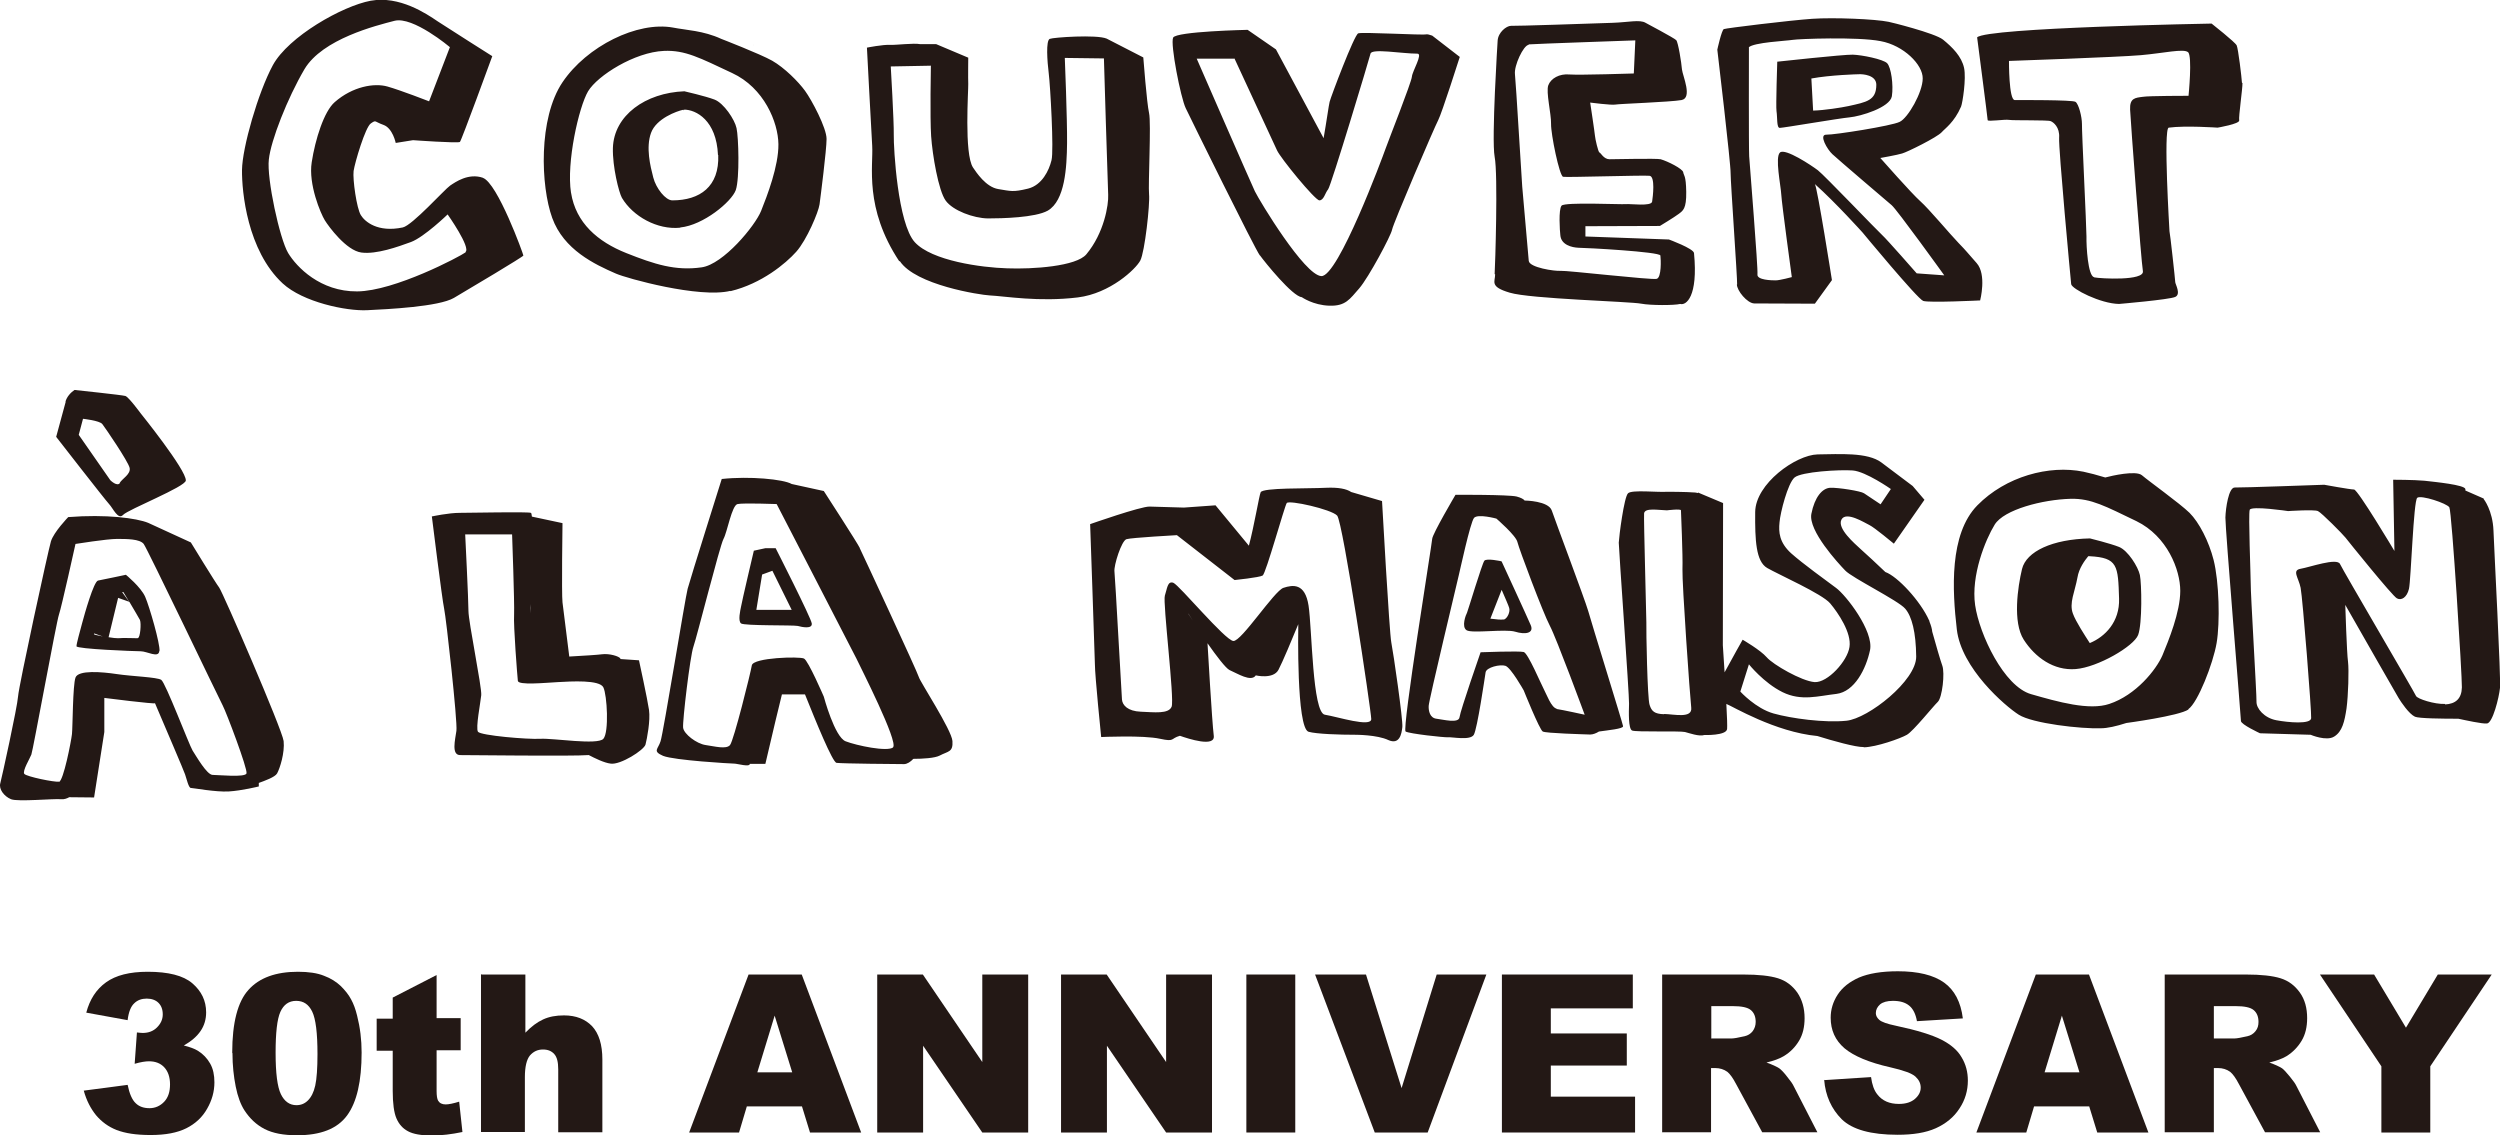
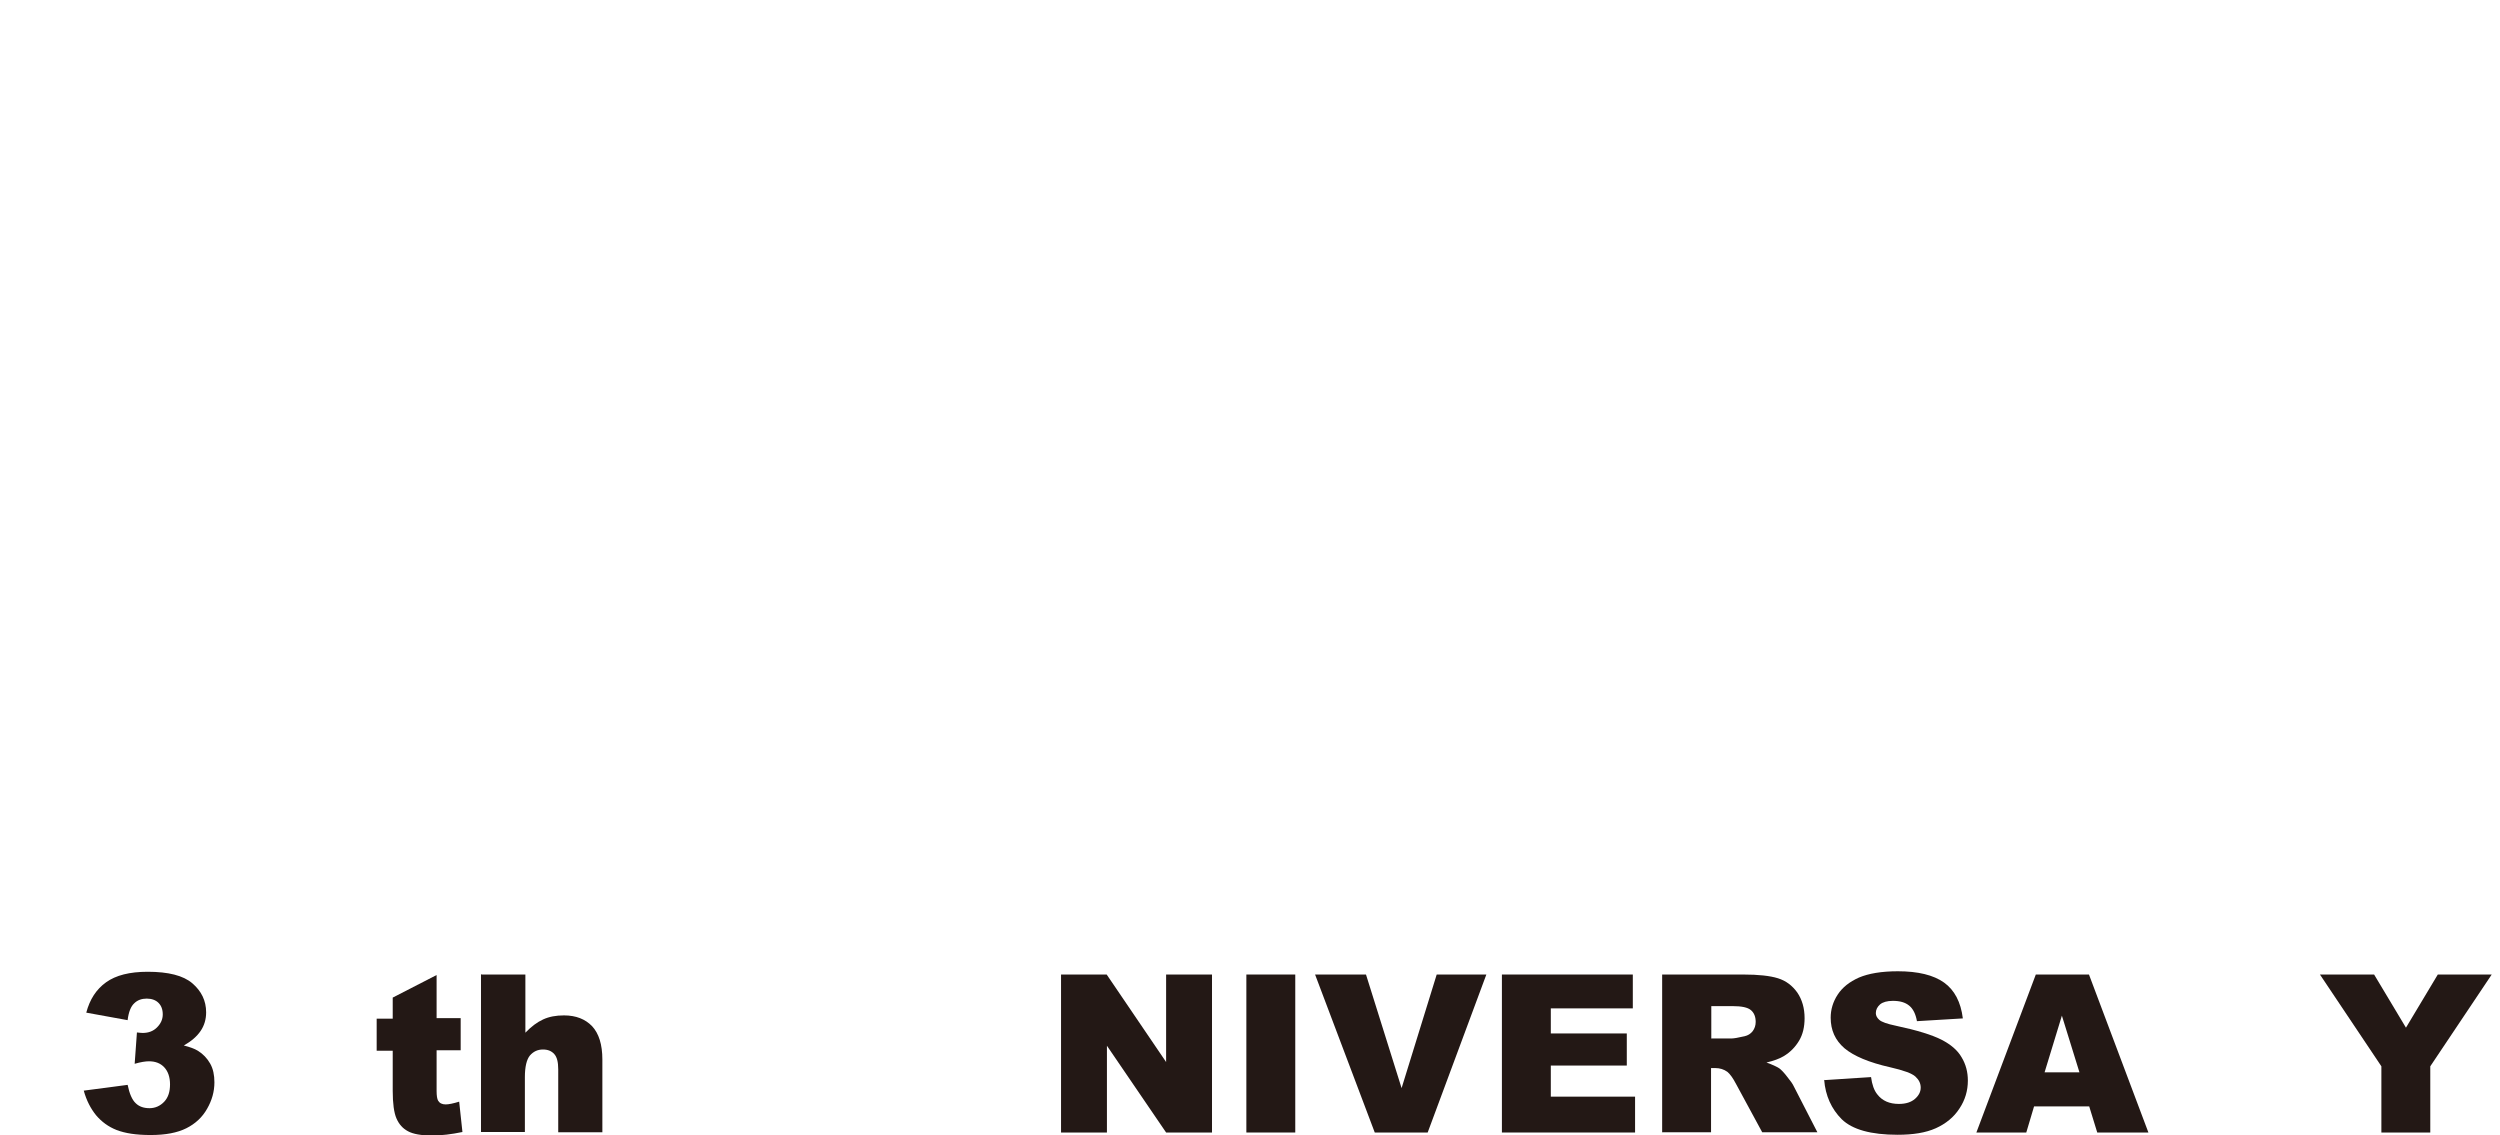
<svg xmlns="http://www.w3.org/2000/svg" id="_レイヤー_2" viewBox="0 0 99.69 45.27">
  <defs>
    <style>.cls-1{fill:#231815;}</style>
  </defs>
  <g id="_レイアウト">
-     <path class="cls-1" d="M29.13,11.61c1.24-.3,2.2-1.1,2.62-1.57s.89-1.59.93-1.89.28-2.17.28-2.61c0-.44-.59-1.55-.86-1.92s-.82-.92-1.31-1.2c-.48-.27-2.03-.87-2.03-.87-.71-.33-1.42-.35-1.92-.45-1.42-.26-3.44.74-4.41,2.18s-.87,4.14-.41,5.41,1.69,1.85,2.54,2.22c.43.19,3.32.99,4.56.69ZM31.1,4.63s0-.04,0-.06c0,0,0,.01,0,.02,0,.01,0,.03,0,.04ZM30.94,3.37s0-.02,0-.02c0,0,0,0,0,.01,0,0,0,0,0,.01ZM30.06,1.81s-.02-.03-.03-.04c0,0,0,0,0,0,0,0,.02.02.02.03ZM22.77,7.69c-.19-1.21.31-3.42.68-4.05.38-.63,1.86-1.56,3.02-1.61.85-.04,1.44.28,2.72.88,1.28.59,1.84,1.97,1.85,2.84.01.87-.45,2.06-.69,2.66-.24.6-1.51,2.13-2.37,2.25-1.04.15-1.88-.12-3.01-.57s-2.01-1.2-2.2-2.41ZM27.13,9.07c.91-.09,2.04-1.02,2.21-1.49.16-.47.11-2.13.03-2.47-.07-.34-.51-1-.88-1.14s-1.2-.33-1.2-.33c-1.55.06-2.81.96-2.85,2.26-.02.75.24,1.78.36,1.99.44.74,1.41,1.28,2.32,1.19ZM28.64,6.18c.05,1.26-.73,1.81-1.83,1.81-.27,0-.65-.48-.76-.91-.12-.46-.3-1.2-.09-1.78s1.04-.87,1.27-.92c.03.06,0-.01.04-.01.49,0,1.3.43,1.36,1.81ZM35.88,10.41c.63.96,3.21,1.35,3.58,1.37.62.03,1.96.27,3.52.08,1.29-.16,2.31-1.13,2.49-1.47.18-.34.39-2.25.35-2.64-.04-.39.09-2.85,0-3.24-.09-.39-.23-2.22-.23-2.22l-1.46-.75c-.4-.17-2.13-.05-2.27.01-.16.07-.1.89-.04,1.38.06.48.21,3.07.11,3.46-.1.41-.38.99-.93,1.13-.61.15-.69.1-1.19.02s-.88-.67-1.01-.86c-.36-.54-.18-3.12-.19-3.33s0-1.05,0-1.05l-1.28-.54h-.64c-.25-.05-.96.04-1.19.03-.28-.02-.93.11-.93.11,0,0,.17,3.26.21,3.91.05.8-.33,2.48,1.08,4.61ZM41.09,11.4s0,0,.01,0c0,0,0,0,0,0h0ZM44.26,8.64s0-.07,0-.1c0,.02,0,.04,0,.06,0,.01,0,.03,0,.04ZM44.21,7.06c0-.05,0-.1,0-.16,0,.06,0,.1,0,.12,0,0,0,.03,0,.04ZM44.03,4.08s0-.09,0-.13c0,.04,0,.09,0,.13ZM37.12,2.61s-.04,2.08.01,2.82.29,2.17.58,2.57c.29.4,1.11.7,1.68.71.57,0,1.89-.03,2.39-.31.69-.4.76-1.73.77-2.69.01-.96-.09-3.4-.09-3.4l1.56.02s.15,5.05.17,5.44-.16,1.52-.87,2.37c-.4.48-2.13.6-3.16.56-1.03-.03-3-.3-3.68-1.04-.68-.74-.85-3.75-.84-4.28s-.12-2.73-.12-2.73l1.59-.03ZM50.24,10.18c.2.28,1.3,1.64,1.67,1.67,0,0,.45.32,1.1.34.65.02.81-.26,1.19-.69.38-.44,1.27-2.11,1.31-2.34.04-.24,1.7-4.11,1.84-4.37s.86-2.52.86-2.52l-1.1-.85s0,0,0,0c-.11-.04-.2-.06-.24-.05-.14.04-2.55-.1-2.71-.04-.16.06-1.09,2.53-1.14,2.73-.03.11-.13.83-.24,1.45,0,0-1.9-3.54-1.9-3.54l-1.13-.78s-2.85.06-2.97.31c-.12.25.3,2.39.5,2.81s2.75,5.6,2.96,5.88ZM56.61,4.14s0,0,0,0h0s0,0,0,0ZM49.22,2.32s1.56,3.37,1.7,3.67c.13.3,1.51,1.99,1.69,2,.18,0,.23-.3.35-.44.12-.15,1.64-5.2,1.69-5.41.05-.22,1.25,0,1.87,0,.23,0-.2.69-.22.92s-.93,2.53-1.05,2.87c-.12.34-1.89,5.11-2.56,5.08-.67-.03-2.46-2.99-2.65-3.38-.14-.29-2.32-5.29-2.32-5.29h1.5ZM59.62,10.94c0,.3-.23.49.58.73.81.25,4.8.35,5.25.44.37.07,1.31.07,1.55.01.23.07.72-.28.55-2.03-.02-.18-1-.54-1-.54l-3.33-.12v-.41s2.97-.01,2.97-.01c0,0,.58-.35.75-.48.17-.13.31-.2.3-.88s-.1-.64-.12-.78c-.02-.14-.62-.44-.9-.52-.17-.04-1.81,0-2.04,0s-.35-.26-.4-.27-.17-.54-.18-.67-.19-1.32-.19-1.32c0,0,.85.11,1,.08.15-.03,2.19-.1,2.64-.18.45-.08.05-.96.02-1.22-.02-.26-.15-1.09-.23-1.17-.07-.08-1.22-.69-1.22-.69-.23-.14-.69-.02-1.33,0-.84.03-3.86.13-4.04.12-.18,0-.51.26-.53.59,0,0-.25,3.92-.12,4.63.14.71.02,4.38,0,4.68ZM66.63,7.59s0,0,0,0c0,0,0,0,0,0,0,0,0,0,0,0ZM60.96,1.77c.21-.02,4.25-.16,4.25-.16l-.06,1.32s-2.15.07-2.56.04c-.41-.04-.75.16-.85.43s.12,1.14.11,1.54c-.01.4.33,2.07.48,2.11.15.03,3.22-.07,3.45-.04.23.03.13.83.1,1.03-.03.2-.87.08-1.05.1-.18.02-2.43-.09-2.56.06-.13.15-.07,1.02-.05,1.18.03.38.45.49.73.5.28,0,3.24.16,3.26.31.02.15.05.88-.15.93-.21.05-3.6-.34-3.83-.32s-1.25-.13-1.27-.4-.24-2.76-.26-2.96c-.02-.21-.25-4.13-.29-4.48-.04-.35.34-1.15.54-1.17ZM69.26,11.34c0,.25.41.75.69.76.25,0,2.42.01,2.42.01l.68-.94s-.58-3.69-.68-3.83c.83.74,1.9,1.93,1.9,1.93,0,0,2.19,2.65,2.42,2.73s2.27-.02,2.27-.02c0,0,.27-1.03-.14-1.49s-.38-.45-.72-.8-1.17-1.35-1.53-1.67c-.33-.29-1.59-1.72-1.59-1.72,0,0,.68-.12.87-.18.19-.05,1.39-.64,1.58-.85.12-.14.5-.39.77-1.02.06-.15.21-1.11.12-1.54-.1-.46-.46-.82-.84-1.13-.32-.26-2.14-.71-2.17-.71-.53-.11-2.18-.18-3.05-.12-.87.06-3.42.37-3.52.41-.09.04-.26.82-.26.82,0,0,.54,4.56.53,4.93,0,.37.27,4.18.26,4.43ZM69.73,1.89c.19-.2,1.52-.26,1.75-.3.23-.04,2.59-.13,3.51.05.92.17,1.69.94,1.68,1.49,0,.55-.59,1.58-.92,1.73-.32.16-2.6.52-2.92.51s.04.6.24.78c.2.19,2.16,1.86,2.36,2.03.2.16,2.1,2.8,2.1,2.8l-1.1-.08s-1.2-1.37-1.38-1.53c-.18-.16-2.31-2.39-2.56-2.58s-1.3-.89-1.51-.71c-.21.18.03,1.31.05,1.68.02.37.42,3.29.42,3.29,0,0-.48.13-.64.13s-.76-.01-.73-.24c.03-.23-.31-4.39-.33-4.71-.02-.32-.01-4.34-.01-4.34ZM70.97,5.1c.14,0,2.35-.38,2.78-.42.44-.04,1.61-.39,1.69-.84.07-.45-.03-1.16-.19-1.32-.16-.16-1.01-.33-1.37-.34s-3.01.28-3.01.28c0,0-.06,1.79-.03,1.97.04.26,0,.67.13.67ZM74.12,2.96c.16-.01.7.03.7.42,0,.63-.39.69-1.11.85-.28.06-.97.17-1.41.18l-.07-1.28c.76-.14,1.83-.17,1.9-.17ZM19.26,7.09c-.58-.2-1.1.17-1.31.31-.21.14-1.51,1.59-1.89,1.67-1,.21-1.51-.23-1.67-.49-.17-.27-.33-1.43-.29-1.76.05-.34.47-1.76.69-1.9.22-.15.13-.07.5.06s.49.72.49.72l.69-.11s1.8.13,1.87.07c.06-.05,1.29-3.42,1.29-3.42,0,0-1.74-1.1-2.18-1.39-.44-.3-1.52-1.03-2.67-.82-1.13.21-3.28,1.43-3.9,2.57-.59,1.09-1.22,3.29-1.23,4.18-.01.86.21,3.21,1.62,4.52.81.75,2.54,1.11,3.37,1.07.84-.04,2.86-.14,3.46-.49.61-.36,2.78-1.65,2.77-1.69,0-.05-1.03-2.9-1.62-3.1ZM16.84,4.41s0-.01.01-.02c0,0,0,0,0,0,0,0,0,0-.01.01ZM18.57,10.06c-.23.17-2.84,1.55-4.33,1.56-1.47.01-2.41-.97-2.75-1.53-.34-.57-.86-2.98-.77-3.73.08-.76.74-2.44,1.42-3.6.72-1.21,2.86-1.74,3.59-1.93.74-.19,2.21,1.05,2.21,1.05l-.83,2.16s-1.13-.44-1.66-.59c-.53-.15-1.39,0-2.1.62-.43.37-.78,1.49-.92,2.4-.14.88.36,2.05.52,2.31s.86,1.21,1.46,1.29c.6.08,1.46-.23,1.98-.42.53-.2,1.46-1.1,1.46-1.1,0,0,.94,1.33.71,1.5ZM27.28,4.37s-.03,0-.04.01c.05,0,.07,0,.04-.01ZM89.4,3.3c-.01-.2-.15-1.37-.21-1.49-.06-.13-1-.87-1-.87,0,0-8.97.16-9.35.55,0,0,.42,3.23.42,3.3,0,.07.69-.04.85-.01.16.03,1.55,0,1.66.05.11.04.37.24.34.66-.03.42.46,5.65.48,5.84.02.19,1.17.78,1.91.79,0,0,2-.17,2.24-.28.24-.11,0-.51,0-.59,0-.08-.21-1.99-.23-2.03,0-.02-.25-4.1-.03-4.13.66-.09,1.95,0,1.95,0,0,0,.89-.15.86-.29-.03-.14.14-1.29.13-1.49ZM83.5,11.05c-.24-.05-.31-1.23-.3-1.62,0-.4-.19-4.21-.18-4.49,0-.28-.13-.8-.26-.88-.13-.08-2.18-.07-2.42-.07s-.23-1.56-.23-1.56c0,0,4.34-.15,5.26-.23.91-.08,1.7-.27,1.88-.12s.02,1.74.02,1.74c0,0-1.6,0-1.82.04-.31.04-.53.05-.51.51.02.46.44,6.04.51,6.44.07.4-1.7.3-1.94.25ZM84.5,21.81c-.35-.14-1.16-.34-1.16-.34-1.5.03-2.54.52-2.71,1.22-.17.71-.38,2.12.07,2.82.45.7,1.19,1.24,2.07,1.17.88-.07,2.32-.91,2.49-1.36.17-.45.14-2.06.07-2.39-.07-.33-.48-.98-.83-1.12ZM83.33,25.64c-.18-.28-.56-.86-.67-1.17-.16-.42.08-.88.18-1.44.06-.37.29-.68.43-.85.02,0,.04,0,.06,0,1.12.06,1.13.37,1.17,1.69.03.93-.56,1.52-1.16,1.77ZM2.62,16.02l-.38,1.4s1.95,2.51,2.11,2.68c.16.17.36.65.56.43.21-.22,2.49-1.12,2.5-1.37.02-.42-1.81-2.69-1.81-2.69,0,0-.47-.64-.6-.68s-2.03-.24-2.03-.24c-.16.11-.31.28-.36.47ZM4.79,19.25c-.11.18-.39-.1-.39-.1l-1.26-1.81.17-.64s.66.07.77.21c.11.14,1.04,1.5,1.09,1.75.05.25-.29.42-.4.6ZM6.36,25.96c.03-.28-.4-1.77-.57-2.16s-.77-.88-.77-.88c0,0-.94.2-1.11.23-.17.03-.54,1.34-.63,1.68-.09.34-.23.83-.23.94s2.31.2,2.56.2.71.28.74,0ZM5.16,24.01l-.29-.4h.05s.11.18.24.4ZM3.76,25.26l.34.12c-.19-.04-.35-.07-.35-.09,0,0,0-.01,0-.02ZM5.49,25.45c-.1,0-.59-.02-.78,0-.07,0-.22-.01-.38-.04l.38-1.57.45.16c.17.29.38.64.42.72.06.14.01.72-.08.72ZM17.22,20.59s.41,3.32.49,3.68c.08.36.54,4.51.49,4.87s-.21.97.15.97,4.54.05,5.1,0c0,0,.02,0,.03,0,.23.12.61.31.87.34.39.06,1.33-.54,1.39-.76.06-.23.2-.96.14-1.38-.06-.42-.4-1.98-.4-1.98l-.74-.05s0-.02,0-.02c-.05-.09-.44-.21-.74-.17-.14.02-.73.06-1.3.09h0s-.23-1.82-.27-2.16,0-3.16,0-3.16l-1.22-.26c-.01-.09-.02-.14-.04-.15-.14-.05-2.37,0-2.83,0s-1.1.14-1.1.14ZM21.15,24.09v.37c-.01-.16-.01-.29,0-.37ZM20.42,21.3s.1,2.74.08,3.2c-.03.46.13,2.47.15,2.65s1.05.08,1.59.05c.54-.03,1.67-.1,1.82.21.15.31.23,1.79,0,2.05-.23.26-2-.03-2.51,0-.51.03-2.38-.13-2.49-.28-.1-.15.1-1.15.13-1.46.03-.31-.51-2.92-.51-3.36s-.13-3.05-.13-3.05h1.87ZM30.52,21.86l-.46.1s-.49,2.08-.51,2.23c-.03.15-.13.57,0,.67.13.1,2.08.06,2.26.1.18.05.59.13.56-.1-.03-.23-1.44-3-1.44-3h-.4ZM30.16,24.32l.23-1.41.41-.15.77,1.56h-1.41ZM50.07,26.93s.7.17.91-.22c.15-.28.57-1.28.79-1.82,0,.06,0,.1,0,.1,0,0-.08,4.04.41,4.19.32.09,1.23.12,1.89.12h0s.85,0,1.29.21c.45.2.53-.24.56-.52s-.36-2.97-.44-3.37c-.08-.4-.37-5.64-.37-5.64l-1.23-.36h0c-.19-.13-.52-.19-.99-.17-.77.04-2.53-.01-2.62.18-.06.13-.26,1.35-.47,2.13l-1.33-1.61-1.26.09s-1.02-.03-1.37-.04-2.37.7-2.37.7c0,0,.18,5.14.19,5.59,0,.45.25,2.9.25,2.9,0,0,1.67-.08,2.35.07.6.13.4-.01.79-.12.34.12,1.41.47,1.35,0-.07-.55-.25-3.69-.25-3.69h0c.35.5.73,1,.88,1.07.32.14.85.48,1.04.22ZM47.39,24.48s0-.01,0-.01c0,0,.07.11.17.27l-.17-.26ZM49.18,25.56c-.33-.03-2.15-2.22-2.39-2.32-.24-.09-.25.25-.34.51-.09.26.39,4.13.27,4.43-.12.3-.7.22-1.23.2-.52-.02-.73-.26-.75-.48-.02-.22-.27-4.87-.3-5.11s.28-1.23.48-1.29c.2-.06,2.01-.16,2.01-.16l2.3,1.79s.98-.1,1.12-.18c.13-.08.87-2.76.96-2.89.09-.13,1.78.25,2.01.5s1.35,7.75,1.36,8.11c.01.35-1.35-.09-1.85-.17-.5-.08-.51-3.44-.65-4.35s-.63-.83-1-.71c-.37.12-1.68,2.15-2,2.12ZM59.86,22.38s-.58-.13-.67-.02c-.09.11-.65,1.98-.69,2.07-.05.09-.23.56-.02.7.21.14,1.55-.06,1.94.06.39.12.76.07.62-.26-.14-.33-1.16-2.54-1.16-2.54ZM59.96,24.7c-.08.02-.31,0-.53-.03l.45-1.15c.13.3.28.64.3.72.05.15-.07.43-.22.47ZM3.75,31.81l.41-2.62v-1.36s2.04.26,2.02.21c.4.94,1.16,2.71,1.2,2.84.06.17.14.54.23.54s.99.17,1.51.14c.52-.03,1.2-.2,1.2-.2v-.14c.22-.08.65-.23.73-.38.11-.2.31-.82.26-1.29-.06-.47-2.43-5.94-2.57-6.12s-1.13-1.8-1.13-1.8l-1.7-.78h0c-.46-.19-1.68-.35-3.19-.23,0,0-.58.6-.69.97-.11.37-1.28,5.75-1.31,6.18-.03.43-.65,3.25-.71,3.47s.14.51.43.63c.28.11,1.69-.03,2.01,0,.11.01.22-.03.31-.08h0s.99.01.99.01ZM2.36,31.17c-.18.03-1.3-.2-1.39-.31s.23-.63.28-.77c.06-.14,1-5.3,1.1-5.58s.66-2.82.66-2.82c0,0,1.25-.2,1.65-.2s.91,0,1.07.2c.15.2,3.01,6.18,3.15,6.44.14.26,1,2.53.95,2.71-.05.17-1.12.06-1.35.06s-.65-.74-.8-.97c-.14-.23-1.08-2.71-1.25-2.82-.17-.11-1.17-.14-1.77-.23-.6-.09-1.54-.17-1.65.14s-.11,1.96-.14,2.25c-.03.28-.34,1.88-.52,1.91ZM34.29,21.86c-.08-.18-1.44-2.28-1.44-2.28l-1.28-.28c-.33-.19-1.68-.32-2.79-.2,0,0-1.26,4-1.36,4.38s-.97,5.76-1.08,6.08c-.1.32-.33.39.1.58.44.18,2.72.31,2.84.31s.62.15.62.01h.62s.4-1.7.4-1.7l.26-1.07h.92c.43,1.07,1.1,2.72,1.26,2.73.23.03,2.43.05,2.69.05.12,0,.26-.09.37-.21.38,0,.86-.03,1.05-.13.34-.18.54-.13.51-.58-.03-.44-1.3-2.38-1.34-2.55-.04-.17-2.27-4.97-2.36-5.15ZM35.62,29.8c-.23.19-1.46-.07-1.9-.24s-.87-1.78-.87-1.78c0,0-.62-1.44-.79-1.52-.18-.09-2.02-.04-2.08.27-.05.31-.72,3-.87,3.18-.15.18-.61.05-.97,0-.36-.05-.87-.44-.9-.69-.03-.26.28-2.87.41-3.23.13-.36,1.05-4.02,1.2-4.3.15-.27.33-1.34.56-1.39s1.56,0,1.56,0c0,0,3.02,5.84,3.18,6.16.15.32,1.69,3.34,1.46,3.54ZM64.72,28.95c-.02-.13-1.26-4.12-1.39-4.59-.14-.48-1.32-3.61-1.45-4-.13-.39-1.07-.4-1.07-.4,0,0,0,0,0,.01-.06-.07-.15-.12-.33-.17-.32-.08-2.44-.07-2.44-.07,0,0-.92,1.56-.93,1.76s-1.21,7.59-1.06,7.68c.15.09,1.54.24,1.69.23.15-.02.89.14,1.03-.1.14-.24.44-2.3.47-2.49.03-.2.58-.33.79-.26.22.07.73.98.73.98,0,0,.63,1.57.76,1.64.13.07,1.61.11,1.89.12.11,0,.24-.05.35-.12.35-.05.98-.11.96-.21ZM62.08,28.26c-.22-.03-.42-.6-.52-.78-.1-.18-.63-1.44-.8-1.48-.17-.05-1.72.01-1.72.01,0,0-.81,2.33-.84,2.59-.03.26-.66.09-.92.06-.26-.03-.32-.31-.31-.51,0-.2,1.18-5.11,1.2-5.21.03-.11.46-2.12.61-2.29.16-.17.89.03.89.03,0,0,.79.68.84.94.06.26,1.02,2.82,1.29,3.33.27.51,1.39,3.55,1.39,3.55,0,0-.91-.2-1.13-.23ZM74.32,29.8c.5-.01,1.46-.35,1.72-.5.26-.15,1.05-1.14,1.23-1.31s.29-1.16.18-1.45c-.07-.19-.27-.88-.4-1.35-.01-.12-.05-.25-.11-.4,0-.03-.01-.05-.01-.05,0,0,0,0,0,.01-.35-.79-1.27-1.77-1.75-1.94-.31-.3-.79-.74-.97-.9-.27-.25-.96-.84-.78-1.19.18-.35.93.13,1.12.22.19.09.97.74.97.74l1.22-1.75-.47-.55s-.7-.53-1.25-.94c-.55-.41-1.67-.33-2.54-.32-.87.02-2.48,1.17-2.49,2.3-.01,1.13.03,1.97.48,2.23.45.26,2.19,1.03,2.51,1.41.32.38.86,1.18.77,1.74-.08.56-.87,1.43-1.39,1.4-.52-.04-1.66-.7-1.91-.99-.25-.29-.96-.7-.96-.7,0,0-.43.76-.72,1.3-.04-.56-.07-1.02-.07-1.08,0-.14.01-5.67.01-5.67l-1-.42v.02s-.07-.01-.11-.02c-.37-.03-1.11-.03-1.11-.03-.39.03-1.41-.09-1.57.06s-.36,1.73-.37,1.97c0,.24.42,6.07.41,6.42s-.03,1,.12,1.07c.15.07,1.92.01,2.11.06.16.04.57.19.77.12,0,0,.88.03.91-.24.01-.09,0-.5-.03-1,.24.09,1.94,1.12,3.63,1.28.61.19,1.53.45,1.85.44ZM66.36,28.48c-.39-.01-.5-.12-.58-.37-.09-.24-.14-2.99-.13-3.3,0-.31-.11-4.12-.09-4.34.03-.23.55-.13.91-.12,0,0,.56-.07.56,0,0,.07.08,1.8.06,2.35-.02.54.3,5.09.35,5.52.05.44-.68.26-1.08.25ZM69.4,27.57l.34-1.08s.59.74,1.34,1.11c.75.37,1.43.15,2.15.07.72-.09,1.18-.99,1.34-1.75.15-.76-.96-2.19-1.36-2.48-.4-.3-1.32-.96-1.79-1.38-.47-.43-.5-.84-.46-1.23.03-.39.33-1.56.6-1.79.27-.23,1.8-.32,2.32-.28.52.04,1.52.74,1.52.74l-.41.61s-.53-.35-.66-.44c-.13-.09-1.02-.23-1.34-.22s-.63.37-.76,1.04c-.13.67,1.07,1.97,1.35,2.26.27.29,2.12,1.2,2.39,1.52.27.31.43.95.44,1.91.01.96-1.91,2.47-2.78,2.56-.87.09-2.2-.09-2.91-.29-.71-.2-1.32-.87-1.32-.87ZM87.26,28.28c.38-.26.99-1.82,1.13-2.64.14-.82.1-2.44-.12-3.31-.19-.75-.58-1.5-.96-1.88-.39-.38-1.62-1.26-1.9-1.5-.24-.2-1.2.02-1.46.09-.33-.1-.63-.18-.87-.23-1.37-.28-3.1.19-4.23,1.34-1.13,1.15-1,3.4-.82,4.95s1.92,3.05,2.47,3.4c.55.35,2.49.57,3.28.54.25,0,.61-.08,1.01-.21h0s2.1-.28,2.48-.54ZM80.99,27.68c-1.08-.31-2.06-2.38-2.23-3.55-.17-1.18.41-2.61.78-3.21.37-.6,1.91-1,3.03-1.03.82-.02,1.39.3,2.62.89,1.23.6,1.75,1.94,1.75,2.78,0,.85-.47,1.99-.71,2.57-.25.58-1.06,1.59-2.12,1.94-.8.27-2.04-.08-3.12-.39ZM99.04,19.88l-.73-.32s0-.05,0-.06c-.04-.17-1.2-.28-1.63-.33-.43-.04-1.25-.04-1.25-.04l.05,2.84s-1.46-2.45-1.61-2.45-1.19-.19-1.19-.19c0,0-3.33.12-3.57.11-.24,0-.36.82-.37,1.2-.01.38.62,7.96.62,8.11,0,.14.76.49.76.49l2.02.06s.63.27.94.07c.32-.2.41-.59.49-1.12.07-.53.1-1.52.06-1.86-.05-.34-.11-2.27-.11-2.27h0c.79,1.39,2.07,3.62,2.13,3.72.09.15.41.63.65.74.16.07,1.09.08,1.73.08.28.06.96.21,1.14.19.23-.02.48-1.03.52-1.42.04-.39-.23-5.46-.26-6.27-.03-.81-.39-1.26-.39-1.26ZM97.5,28.07c-.41.02-1.11-.2-1.16-.32-.05-.13-2.91-5-3.03-5.26-.12-.26-1.21.13-1.57.19-.36.06-.08.36,0,.76.08.4.44,4.95.42,5.2s-.91.17-1.39.08c-.48-.09-.8-.47-.79-.74s-.24-4.38-.23-4.71c0-.32-.1-2.78-.04-2.94.06-.17,1.53.05,1.53.05,0,0,1.05-.07,1.19,0,.14.06,1,.93,1.1,1.06.1.13,1.87,2.33,2.05,2.42.18.1.4-.04.48-.38.08-.34.18-3.51.33-3.63.15-.12,1.18.22,1.28.38.1.17.51,6.73.5,7.18-.01.45-.25.66-.67.68Z" />
    <path class="cls-1" d="M5.09,40.68l-1.65-.3c.14-.53.4-.93.79-1.21s.94-.42,1.66-.42c.82,0,1.42.15,1.78.46s.55.69.55,1.16c0,.27-.07.52-.22.74-.15.22-.37.41-.67.58.24.06.43.13.56.21.21.13.37.3.49.51.12.21.17.46.17.75,0,.37-.1.72-.29,1.05-.19.34-.47.6-.83.78-.36.18-.83.27-1.42.27s-1.02-.07-1.36-.2c-.33-.13-.6-.33-.82-.59-.21-.26-.38-.58-.49-.98l1.75-.23c.07.35.18.6.32.73.14.14.33.2.55.2.23,0,.43-.09.59-.26.16-.17.23-.4.23-.69s-.08-.52-.23-.68c-.15-.16-.35-.24-.61-.24-.14,0-.33.03-.57.1l.09-1.25c.1.01.17.02.23.02.23,0,.42-.07.57-.22s.23-.32.23-.52-.06-.35-.17-.46-.27-.17-.47-.17-.37.06-.5.19c-.13.12-.22.34-.26.66Z" />
-     <path class="cls-1" d="M9.26,41.98c0-1.2.22-2.04.65-2.51.43-.48,1.09-.72,1.97-.72.42,0,.77.05,1.04.16.27.1.49.24.67.41.17.17.31.34.41.53.1.18.18.4.24.65.12.47.18.96.18,1.47,0,1.14-.19,1.98-.58,2.51s-1.05.79-2,.79c-.53,0-.96-.08-1.29-.25-.33-.17-.59-.42-.8-.74-.15-.23-.27-.55-.35-.95-.08-.4-.13-.85-.13-1.33ZM10.99,41.99c0,.8.07,1.35.21,1.64.14.29.35.44.62.44.18,0,.33-.06.46-.19s.23-.32.29-.59c.06-.27.09-.69.09-1.26,0-.84-.07-1.4-.21-1.69-.14-.29-.35-.43-.64-.43s-.5.15-.63.44-.19.84-.19,1.63Z" />
    <path class="cls-1" d="M17.41,38.86v1.74h.96v1.28h-.96v1.62c0,.19.02.32.06.39.06.1.16.15.3.15.13,0,.31-.04.54-.11l.13,1.21c-.43.09-.84.14-1.21.14-.44,0-.76-.06-.96-.17-.21-.11-.36-.28-.46-.51-.1-.23-.15-.6-.15-1.1v-1.6h-.64v-1.28h.64v-.84l1.75-.9Z" />
    <path class="cls-1" d="M19.2,38.86h1.75v2.32c.24-.25.47-.42.71-.53s.51-.16.83-.16c.48,0,.85.15,1.12.43.27.29.41.73.41,1.33v2.9h-1.76v-2.51c0-.29-.05-.49-.16-.61-.11-.12-.25-.18-.45-.18-.21,0-.38.08-.52.24-.13.16-.2.45-.2.86v2.19h-1.75v-6.3Z" />
-     <path class="cls-1" d="M31.99,44.12h-2.21l-.31,1.04h-1.99l2.37-6.3h2.12l2.37,6.3h-2.04l-.32-1.04ZM31.59,42.76l-.7-2.26-.69,2.26h1.38Z" />
-     <path class="cls-1" d="M34.98,38.86h1.82l2.37,3.49v-3.49h1.83v6.3h-1.83l-2.36-3.46v3.46h-1.83v-6.3Z" />
    <path class="cls-1" d="M42.31,38.86h1.82l2.37,3.49v-3.49h1.83v6.3h-1.83l-2.36-3.46v3.46h-1.83v-6.3Z" />
    <path class="cls-1" d="M49.7,38.86h1.95v6.3h-1.95v-6.3Z" />
    <path class="cls-1" d="M52.43,38.86h2.04l1.42,4.53,1.4-4.53h1.98l-2.34,6.3h-2.11l-2.38-6.3Z" />
    <path class="cls-1" d="M59.89,38.86h5.22v1.35h-3.27v1h3.03v1.28h-3.03v1.24h3.36v1.43h-5.31v-6.3Z" />
    <path class="cls-1" d="M66.28,45.16v-6.3h3.24c.6,0,1.06.05,1.38.15s.57.29.77.57c.19.28.29.62.29,1.02,0,.35-.07.65-.22.9s-.35.46-.62.62c-.17.1-.39.18-.68.25.23.08.4.16.51.23.07.05.18.16.31.33.14.17.23.3.27.39l.94,1.83h-2.2l-1.04-1.92c-.13-.25-.25-.41-.35-.49-.14-.1-.3-.15-.48-.15h-.17v2.56h-1.96ZM68.23,41.41h.82c.09,0,.26-.03.52-.09.13-.03.23-.09.32-.2.08-.11.12-.23.12-.37,0-.2-.06-.36-.19-.47-.13-.11-.37-.16-.73-.16h-.85v1.28Z" />
    <path class="cls-1" d="M72.76,43.07l1.85-.12c.04.3.12.53.25.69.2.26.49.38.86.38.28,0,.49-.07.64-.2s.23-.28.23-.45-.07-.31-.21-.44c-.14-.13-.48-.25-1-.37-.85-.19-1.46-.45-1.83-.76-.37-.32-.55-.72-.55-1.22,0-.32.09-.63.28-.92.19-.29.47-.51.85-.68.38-.16.89-.25,1.55-.25.8,0,1.42.15,1.84.45.42.3.67.78.75,1.43l-1.83.11c-.05-.28-.15-.49-.31-.62s-.37-.19-.65-.19c-.23,0-.4.05-.51.14-.11.1-.17.21-.17.35,0,.1.05.19.14.27.09.08.31.16.65.23.85.18,1.46.37,1.83.56s.64.42.8.7c.17.28.25.59.25.93,0,.4-.11.78-.34,1.12-.22.34-.54.6-.94.78-.4.18-.91.26-1.52.26-1.07,0-1.81-.21-2.23-.62-.41-.41-.65-.94-.7-1.57Z" />
    <path class="cls-1" d="M83.32,44.12h-2.21l-.31,1.04h-1.99l2.37-6.3h2.12l2.37,6.3h-2.04l-.32-1.04ZM82.92,42.76l-.7-2.26-.69,2.26h1.38Z" />
-     <path class="cls-1" d="M86.32,45.16v-6.3h3.24c.6,0,1.06.05,1.38.15.32.1.57.29.77.57.2.28.29.62.29,1.02,0,.35-.07.65-.22.9-.15.25-.35.46-.61.62-.17.1-.39.18-.68.25.23.08.4.16.51.23.07.05.17.16.31.33.14.17.23.3.27.39l.94,1.83h-2.2l-1.04-1.92c-.13-.25-.25-.41-.35-.49-.14-.1-.3-.15-.48-.15h-.17v2.56h-1.96ZM88.28,41.41h.82c.09,0,.26-.03.52-.09.13-.03.23-.09.32-.2s.12-.23.12-.37c0-.2-.06-.36-.19-.47-.13-.11-.37-.16-.73-.16h-.86v1.28Z" />
    <path class="cls-1" d="M92.51,38.86h2.16l1.27,2.12,1.27-2.12h2.15l-2.45,3.66v2.64h-1.95v-2.64l-2.45-3.66Z" />
  </g>
</svg>